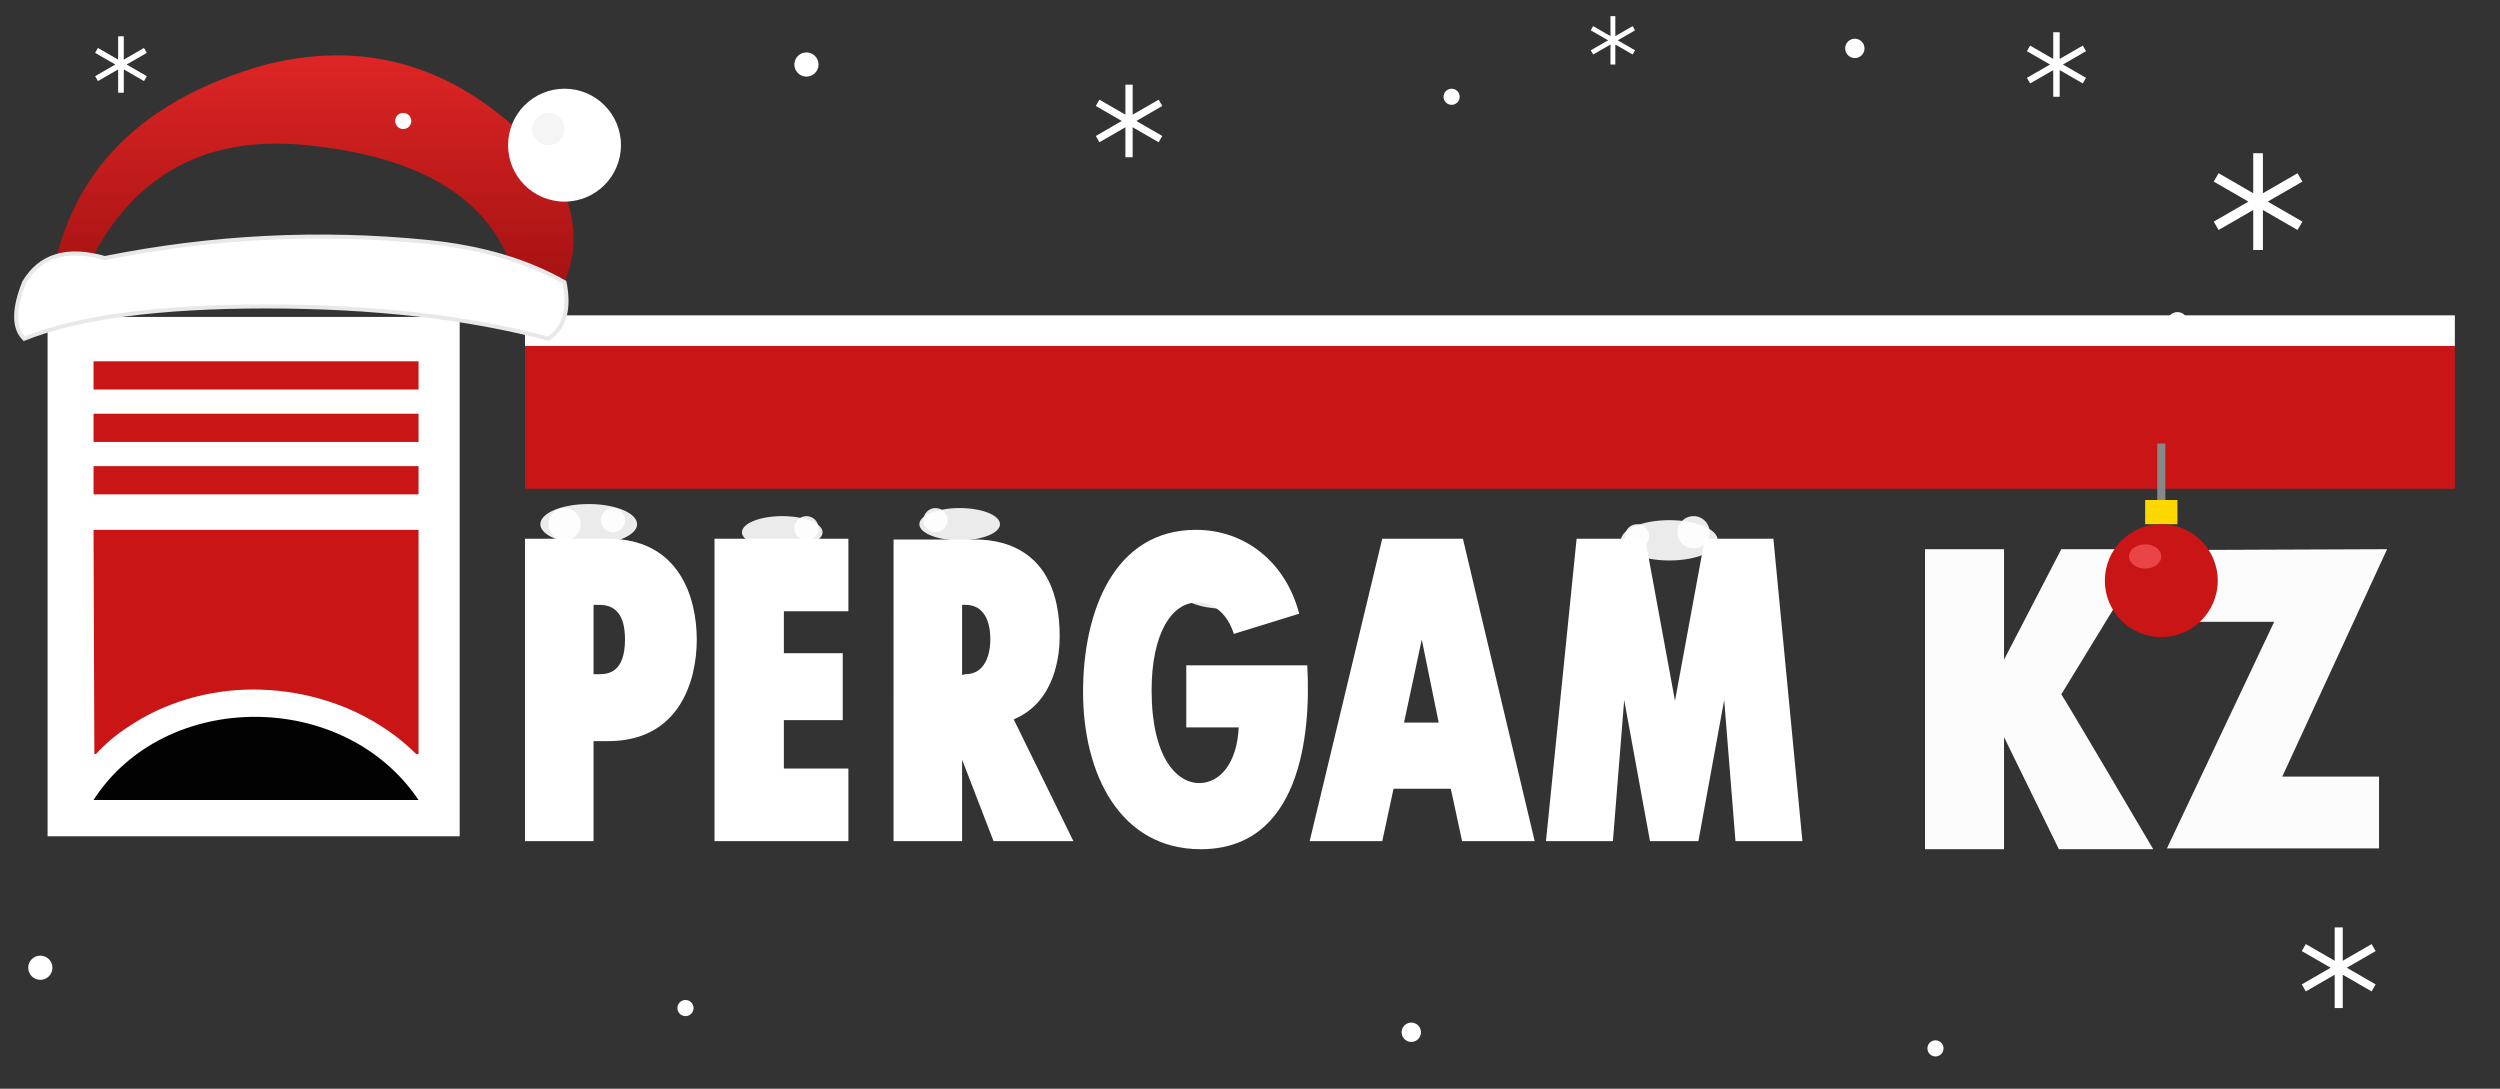
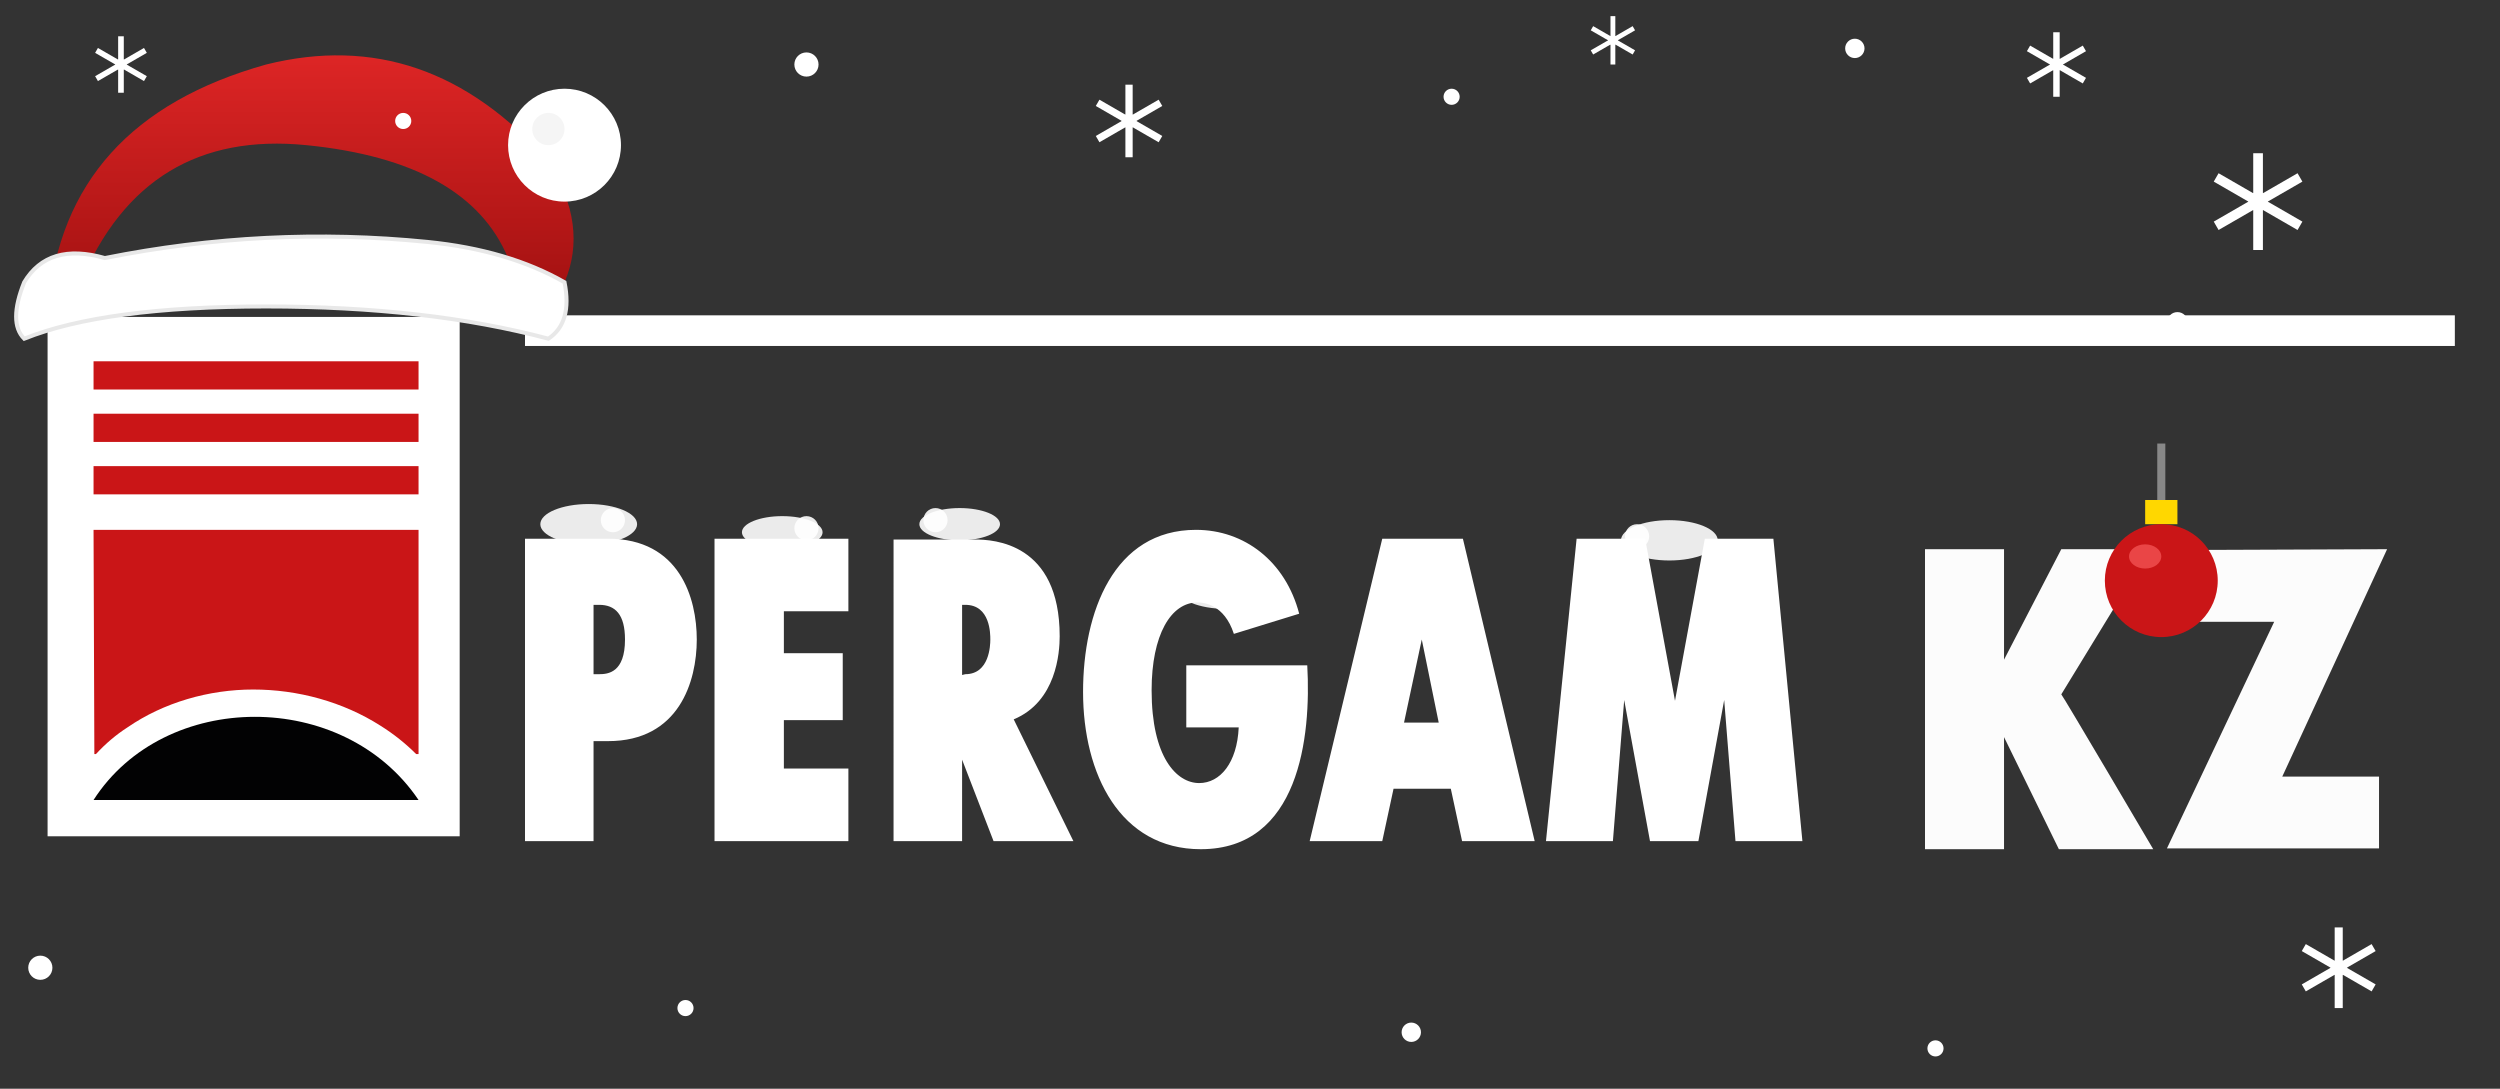
<svg xmlns="http://www.w3.org/2000/svg" version="1.1" x="0px" y="0px" viewBox="0 0 310 135" xml:space="preserve">
  <rect x="0" y="0" width="310" height="135" fill="#333333" stroke="none" />
  <defs>
    <linearGradient id="santaHatGrad" x1="0%" y1="0%" x2="0%" y2="100%">
      <stop offset="0%" style="stop-color:#e52828" />
      <stop offset="100%" style="stop-color:#a01010" />
    </linearGradient>
    <style type="text/css">
    .st0{fill:#FFFFFF;}
    .st1{fill:#CA1517;}
    .st2{fill:#020203;}
    .st3{fill:#FCFCFC;}
    .snow{fill:#FFFFFF;opacity:0.9;}
    .snowflake{fill:#FFFFFF;}
    .santa-hat{fill:url(#santaHatGrad);}
    .santa-fur{fill:#FFFFFF;stroke:#E8E8E8;stroke-width:0.5;}
    .santa-pompom{fill:#FFFFFF;}
    .gold{fill:#FFD700;}
    .green{fill:#228B22;}
  </style>
  </defs>
  <g transform="translate(0, 10)">
    <path class="st0" d="M5.9,93.7H57V29.3H5.9V93.7z" />
    <rect x="11.6" y="34.8" class="st1" width="40.3" height="3.5" />
    <rect x="11.6" y="41.3" class="st1" width="40.3" height="3.5" />
    <rect x="11.6" y="47.8" class="st1" width="40.3" height="3.5" />
    <path class="st2" d="M51.9,89.2H11.6C20.4,75.5,42.6,75.4,51.9,89.2" />
    <path class="st1" d="M11.6,55.7h40.3v27.8h-0.3c-1.3-1.3-2.8-2.5-4.4-3.5c-4.7-3-10.3-4.5-15.8-4.5s-11.1,1.6-15.6,4.7     c-1.4,0.9-2.7,2-3.9,3.3h-0.2L11.6,55.7L11.6,55.7z" />
-     <rect x="65.1" y="32.9" class="st1" width="239.3" height="17.7" />
    <rect x="65.1" y="29.1" class="st0" width="239.3" height="3.8" />
    <path class="st0" d="M65.1,94.3h8.5V81.9h1.8c8.8,0,11-7.4,11-12.6c0-5.1-2.1-12.5-11-12.5H65.1V94.3z M73.6,65h0.7     c2,0,3.2,1.2,3.2,4.3c0,4.1-2.1,4.3-3.2,4.3h-0.7V65z M88.6,94.3h16.6v-9h-8v-6h7.3V71h-7.3v-5.2h8v-9H88.6V94.3z M110.8,94.3h8.5     V84.2l3.9,10.1h9.9l-7.4-15.1c5.3-2.2,5.7-8.3,5.7-10.3c0-11.6-8.2-12-10.5-12h-10.1L110.8,94.3L110.8,94.3z M119.3,73.7V65h0.4     c3.1,0,3.1,3.6,3.1,4.3c0,0.7-0.1,4.3-3.1,4.3L119.3,73.7L119.3,73.7z M147.1,72.5v7.7h6.5c-0.2,4.4-2.3,6.9-4.9,6.9     c-2.8,0-5.9-3.2-5.9-11.5c0-6.9,2.4-10.9,5.7-10.9c0.7,0,3.3,0.2,4.5,3.9l8.1-2.5c-1.7-6.5-6.8-10.4-12.8-10.4     c-10.2,0-14,10.2-14,20.1c0,10.2,4.6,19.5,14.6,19.5c12.2,0,13.7-13.9,13.2-22.8H147.1z M162.4,94.3h9l1.4-6.5h7.1l1.4,6.5h9     l-8.9-37.5h-10L162.4,94.3z M176.3,69.3l2.1,10.3h-4.3L176.3,69.3z M191.7,94.3h8.3l1.4-17.5l3.2,17.5h6l3.2-17.5l1.4,17.5h8.3     l-3.6-37.5h-8.5l-3.7,20.1L204,56.8h-8.5L191.7,94.3z" />
    <g>
      <path class="st3" d="M267,95.3h-11.7l-6.8-13.9v13.9h-9.8V58.1h9.8v13.7l7.1-13.7h11l-11,18C255.7,76.1,267,95.3,267,95.3z" />
      <path class="st3" d="M296,58.1l-13,28.2h12v8.9h-26.3L282,67.1h-11.1v-8.9L296,58.1L296,58.1z" />
    </g>
  </g>
  <g transform="translate(-2, 0)">
    <path class="santa-hat" d="M8,38 Q10,15 35,8 Q55,3 70,20 Q75,28 72,35 L65,32 Q60,20 40,18 Q20,16 12,35 Z" />
    <path class="santa-fur" d="M5,35 Q8,30 15,32 Q35,28 55,30 Q65,31 72,35 Q73,40 70,42 Q55,38 35,38 Q15,38 5,42 Q3,40 5,35 Z" />
    <circle class="santa-pompom" cx="72" cy="18" r="7" />
    <circle fill="#F5F5F5" cx="70" cy="16" r="2" />
  </g>
  <g>
    <ellipse class="snow" cx="73" cy="65" rx="6" ry="2.5" />
-     <circle class="snow" cx="70" cy="65" r="2" />
    <circle class="snow" cx="76" cy="64.5" r="1.5" />
    <ellipse class="snow" cx="97" cy="66" rx="5" ry="2" />
    <circle class="snow" cx="100" cy="65.5" r="1.5" />
    <ellipse class="snow" cx="119" cy="65" rx="5" ry="2" />
    <circle class="snow" cx="116" cy="64.5" r="1.5" />
    <ellipse class="snow" cx="152" cy="73" rx="6" ry="2.5" />
    <circle class="snow" cx="155" cy="72" r="2" />
    <ellipse class="snow" cx="176" cy="70" rx="4" ry="2" />
    <ellipse class="snow" cx="207" cy="67" rx="6" ry="2.5" />
    <circle class="snow" cx="203" cy="66.5" r="1.5" />
-     <circle class="snow" cx="210" cy="66" r="2" />
  </g>
  <g transform="translate(280, 25) scale(0.6)">
    <line class="snowflake" x1="0" y1="-10" x2="0" y2="10" stroke="white" stroke-width="2" />
    <line class="snowflake" x1="-8.66" y1="-5" x2="8.66" y2="5" stroke="white" stroke-width="2" />
    <line class="snowflake" x1="-8.66" y1="5" x2="8.66" y2="-5" stroke="white" stroke-width="2" />
    <circle class="snowflake" cx="0" cy="0" r="2" />
  </g>
  <g transform="translate(255, 8) scale(0.4)">
    <line class="snowflake" x1="0" y1="-10" x2="0" y2="10" stroke="white" stroke-width="2" />
    <line class="snowflake" x1="-8.66" y1="-5" x2="8.66" y2="5" stroke="white" stroke-width="2" />
    <line class="snowflake" x1="-8.66" y1="5" x2="8.66" y2="-5" stroke="white" stroke-width="2" />
    <circle class="snowflake" cx="0" cy="0" r="2" />
  </g>
  <g transform="translate(15, 8) scale(0.35)">
    <line class="snowflake" x1="0" y1="-10" x2="0" y2="10" stroke="white" stroke-width="2" />
    <line class="snowflake" x1="-8.66" y1="-5" x2="8.66" y2="5" stroke="white" stroke-width="2" />
    <line class="snowflake" x1="-8.66" y1="5" x2="8.66" y2="-5" stroke="white" stroke-width="2" />
    <circle class="snowflake" cx="0" cy="0" r="2" />
  </g>
  <g transform="translate(140, 15) scale(0.45)">
    <line class="snowflake" x1="0" y1="-10" x2="0" y2="10" stroke="white" stroke-width="2" />
    <line class="snowflake" x1="-8.66" y1="-5" x2="8.66" y2="5" stroke="white" stroke-width="2" />
    <line class="snowflake" x1="-8.66" y1="5" x2="8.66" y2="-5" stroke="white" stroke-width="2" />
    <circle class="snowflake" cx="0" cy="0" r="2" />
  </g>
  <g transform="translate(200, 5) scale(0.3)">
    <line class="snowflake" x1="0" y1="-10" x2="0" y2="10" stroke="white" stroke-width="2" />
    <line class="snowflake" x1="-8.66" y1="-5" x2="8.66" y2="5" stroke="white" stroke-width="2" />
    <line class="snowflake" x1="-8.66" y1="5" x2="8.66" y2="-5" stroke="white" stroke-width="2" />
    <circle class="snowflake" cx="0" cy="0" r="2" />
  </g>
  <g transform="translate(290, 120) scale(0.5)">
    <line class="snowflake" x1="0" y1="-10" x2="0" y2="10" stroke="white" stroke-width="2" />
    <line class="snowflake" x1="-8.66" y1="-5" x2="8.66" y2="5" stroke="white" stroke-width="2" />
    <line class="snowflake" x1="-8.66" y1="5" x2="8.66" y2="-5" stroke="white" stroke-width="2" />
    <circle class="snowflake" cx="0" cy="0" r="2" />
  </g>
  <circle class="snowflake" cx="100" cy="8" r="1.5" />
  <circle class="snowflake" cx="180" cy="12" r="1" />
  <circle class="snowflake" cx="230" cy="6" r="1.2" />
  <circle class="snowflake" cx="50" cy="15" r="1" />
  <circle class="snowflake" cx="270" cy="40" r="1.3" />
  <circle class="snowflake" cx="5" cy="120" r="1.5" />
  <circle class="snowflake" cx="85" cy="125" r="1" />
  <circle class="snowflake" cx="175" cy="128" r="1.2" />
  <circle class="snowflake" cx="240" cy="130" r="1" />
  <g transform="translate(268, 55)">
    <line x1="0" y1="0" x2="0" y2="8" stroke="#888" stroke-width="1" />
    <rect x="-2" y="7" width="4" height="3" fill="#FFD700" />
    <circle cx="0" cy="17" r="7" fill="#CA1517" />
    <ellipse cx="-2" cy="14" rx="2" ry="1.5" fill="#FF6666" opacity="0.6" />
  </g>
</svg>